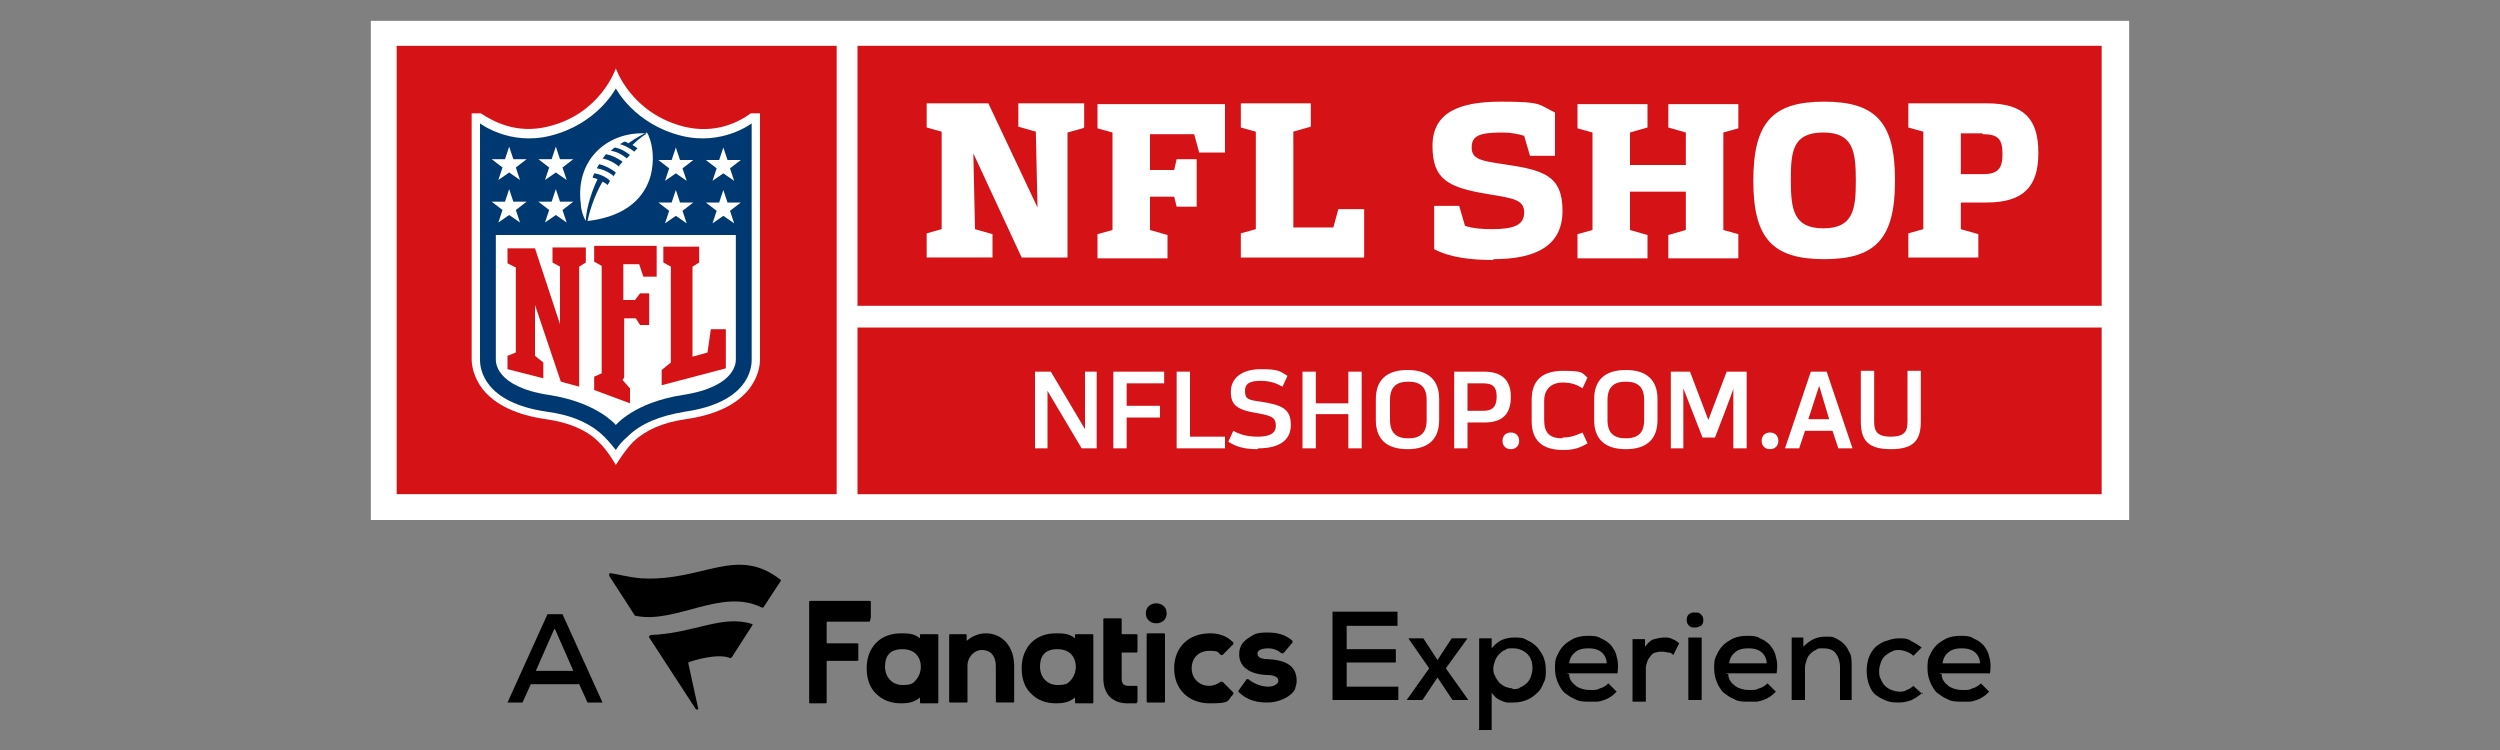
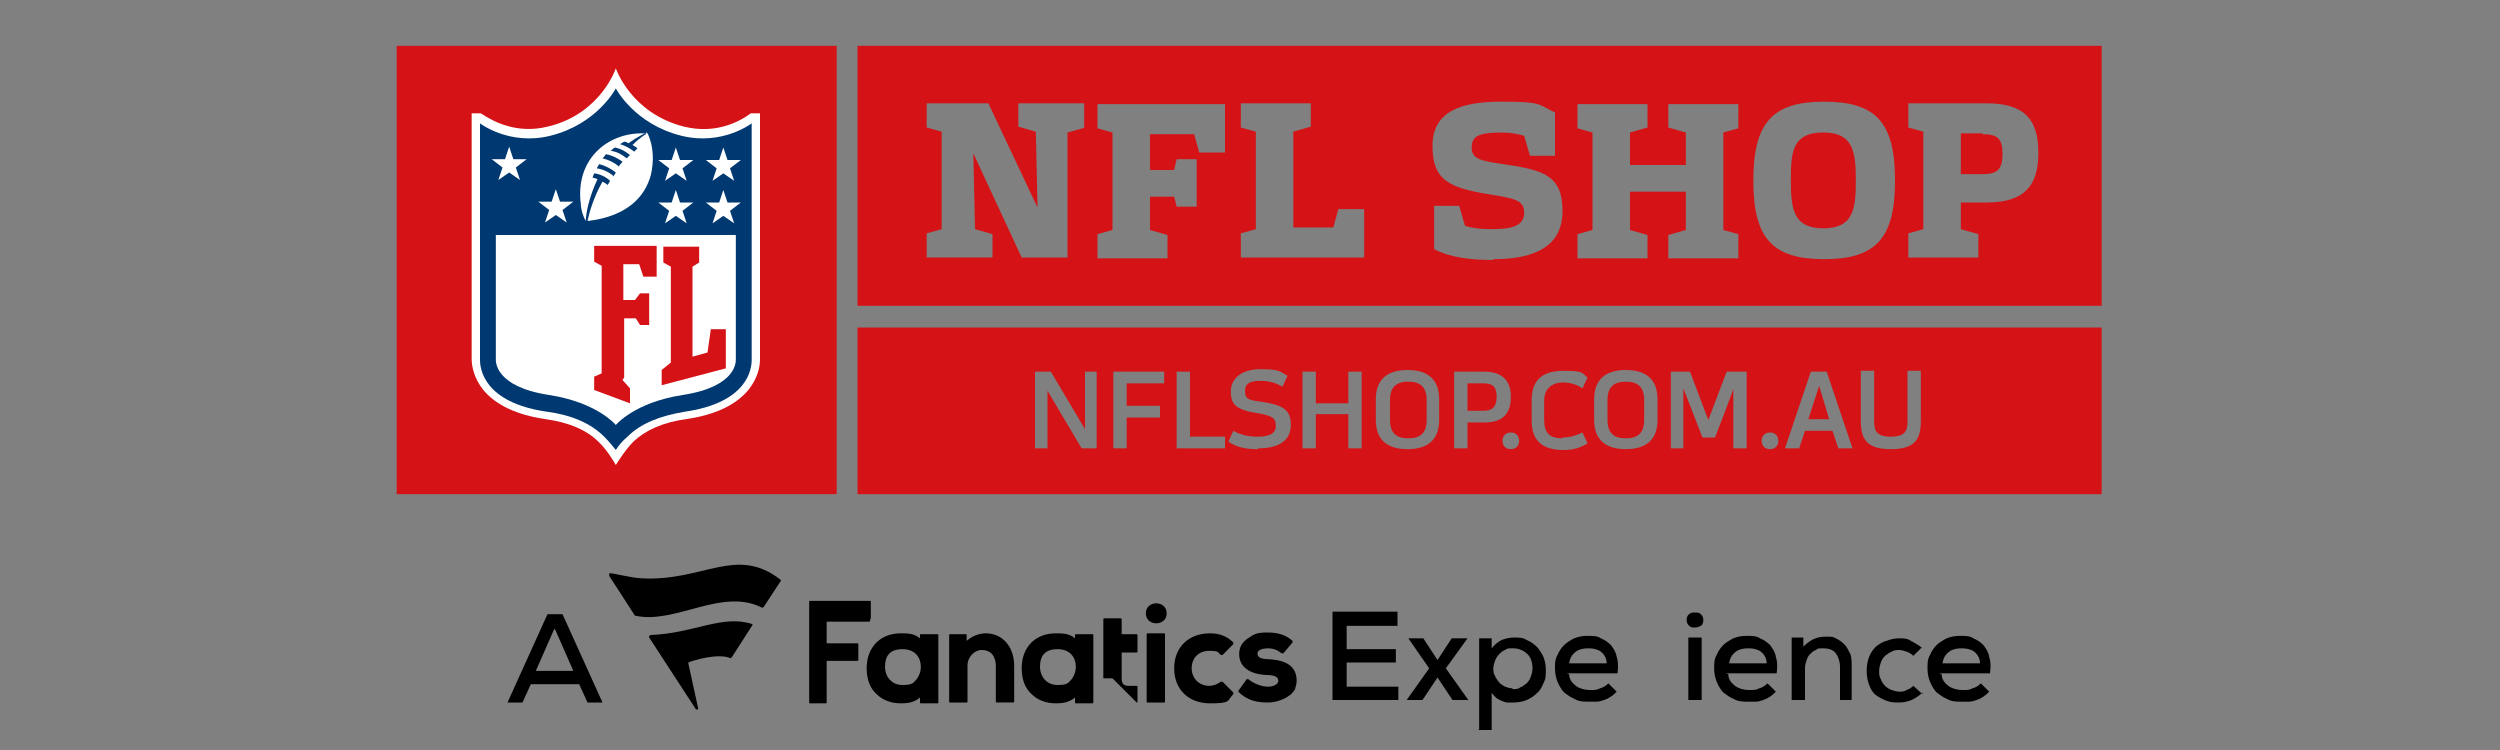
<svg xmlns="http://www.w3.org/2000/svg" version="1.1" viewBox="0 0 300 90">
  <rect x="0" y="0" width="300" height="90" fill="#808080" stroke="none" />
  <defs>
    <style>
      .cls-1 {
        fill: #d51317;
      }

      .cls-2 {
        fill: #003971;
      }

      .cls-3, .cls-4 {
        fill: #fff;
      }

      .cls-4 {
        isolation: isolate;
      }
    </style>
  </defs>
  <g>
    <g id="Layer_1">
      <g>
        <g>
-           <rect class="cls-3" x="44.5" y="2.5" width="211" height="59.9" />
          <rect class="cls-1" x="47.6" y="5.5" width="52.8" height="53.8" />
          <path class="cls-1" d="M218.8,15.9c-3.7,0-3.9,2.3-3.9,5.7h0c0,3.5.3,5.8,3.9,5.8s3.9-2.3,3.9-5.7h0c0-3.5-.3-5.8-3.9-5.8ZM218.8,15.9c-3.7,0-3.9,2.3-3.9,5.7h0c0,3.5.3,5.8,3.9,5.8s3.9-2.3,3.9-5.7h0c0-3.5-.3-5.8-3.9-5.8ZM102.9,5.5v31.2h149.3V5.5H102.9ZM129.9,15.4l-1.8.5v15h-5.5l-5.8-12.5.2,9.1,2.1.6v2.8h-7.9v-2.9l1.8-.5v-11.7l-1.8-.5v-2.9h7.4l5.9,12.5-.2-9.1-2.1-.6v-2.8h7.9v2.9ZM147,18.3h-3.1l-.6-2.2h-5.3v4.3h2.9l.3-1.3h2.4v5.7h-2.4l-.3-1.2h-2.9v4l2.1.6v2.8h-8.4v-2.9l1.8-.5v-11.7l-1.8-.5v-2.9h15.3v5.8ZM163.6,30.9h-14.7v-2.9l1.8-.5v-11.7l-1.8-.5v-2.9h8.4v2.8l-2.1.6v11.5h4.8l.6-2.2h3.1v5.8ZM179.2,31.2c-2.7,0-5.2-.3-7.1-1.3v-5.2h3l.7,2.4c.9.3,2,.4,3.2.4,2.7,0,3.9-.5,3.9-2s-1.2-1.7-4.3-2.2c-4.9-.8-6.7-1.8-6.7-5.8s3.2-5.3,8.2-5.3,4.4.3,6.5,1.3v5.2h-3l-.7-2.4c-.6-.2-1.6-.4-2.6-.4-2.8,0-3.7.4-3.7,1.8s1.1,1.6,3.8,2c4.9.7,7.1,1.4,7.1,5.6s-3.2,5.8-8.3,5.8ZM208.6,15.4l-1.8.5v11.7l1.8.5v2.9h-8.4v-2.8l2.1-.6v-4.6h-6.7v4.6l2.1.6v2.8h-8.4v-2.9l1.8-.5v-11.7l-1.8-.5v-2.9h8.4v2.8l-2.1.6v3.9h6.7v-3.9l-2.1-.6v-2.8h8.4v2.9ZM227.4,21.7c0,6.9-2.3,9.4-8.5,9.4s-8.5-2.5-8.5-9.4h0c0-7,2.3-9.5,8.5-9.5s8.5,2.5,8.5,9.4h0ZM244.6,18.4c0,3.9-1.7,5.9-6.2,5.9h-3.1v3.2l2.1.6v2.8h-8.4v-2.9l1.8-.5v-11.7l-1.8-.5v-2.9h9.4c4.5,0,6.2,1.9,6.2,5.9h0ZM237.9,16h-2.6v4.9h2.6c1.8,0,2.4-.6,2.4-2.4s-.5-2.4-2.4-2.4ZM218.8,15.9c-3.7,0-3.9,2.3-3.9,5.7h0c0,3.5.3,5.8,3.9,5.8s3.9-2.3,3.9-5.7h0c0-3.5-.3-5.8-3.9-5.8Z" />
          <g>
            <path class="cls-3" d="M90.1,13.6c-1.5,1.1-4.3,2.5-8,1.6-6.4-1.6-8.2-7-8.2-7,0,0-1.8,5.5-8.2,7-3.7.9-6.5-.6-8-1.6h-1.1v29.5c0,.7.2,2.2,1.4,3.7,1.5,1.8,4,3,7.5,3.5,2.8.4,4.9,1.3,6.3,2.7,1.1,1,2.1,2.8,2.1,2.8,0,0,1.1-1.8,2.1-2.8,1.5-1.4,3.5-2.3,6.3-2.7,3.5-.5,6-1.7,7.5-3.5,1.2-1.5,1.4-2.9,1.4-3.7V13.6h-1.1Z" />
            <path class="cls-2" d="M90.2,14.8s-3.5,2.7-8.4,1.5c-5.7-1.4-7.9-5.7-7.9-5.7,0,0-2.2,4.3-7.9,5.7-4.9,1.2-8.4-1.5-8.4-1.5v28.4c0,1,.4,5.1,8,6.2,3,.4,5.3,1.4,6.9,3,.6.6,1,1.1,1.4,1.6.3-.5.8-1.1,1.4-1.6,1.6-1.6,3.9-2.5,6.9-3,7.6-1.1,8-5.2,8-6.2V14.8Z" />
            <path class="cls-4" d="M73.9,51s2.2-2.7,8-3.6c6.6-1,6.4-4.1,6.4-4.3v-14.9h-28.8v14.9c0,.2-.2,3.3,6.4,4.3,5.8.9,8,3.6,8,3.6Z" />
            <g>
-               <path class="cls-1" d="M67.2,39.1v-7.1s-.9-.5-.9-.5v-1.8h4v1.8l-.8.5v14.4l-2.2-.6-3.1-9.2v6.1l1,.8v1.9l-4.3-1.1v-1.6l1-.4v-10.2l-1-.5v-1.8h3.3l3.1,9.4Z" />
              <path class="cls-1" d="M74.7,45.6l.9,1v1.8l-4.3-1.6v-1.6l.9-.4v-12.9l-.9-.5v-1.9h7.5v3.7h-1.6l-.5-1.5h-1.9v4.3h1.4l.6-.8h1.1v3.8h-1.1l-.5-.8h-1.4v7.1Z" />
              <path class="cls-1" d="M79.4,46.2v-1.8l1.1-.9v-11.5l-.9-.5v-1.9h4.3v1.9l-.8.5v10.8l1.8-.5.4-2.8h1.8v4.7l-7.6,2Z" />
            </g>
            <g>
-               <path class="cls-3" d="M60.3,25.2l-1.3-1h1.6l.5-1.5.5,1.5h1.6l-1.3,1,.5,1.5-1.3-.9-1.3.9.5-1.5Z" />
              <path class="cls-3" d="M65.9,25.2l-1.3-1h1.6l.5-1.5.5,1.5h1.6l-1.3,1,.5,1.5-1.3-.9-1.3.9.5-1.5Z" />
              <path class="cls-3" d="M60.3,20.1l-1.3-1h1.6l.5-1.5.5,1.5h1.6l-1.3,1,.5,1.5-1.3-.9-1.3.9.5-1.5Z" />
-               <path class="cls-3" d="M65.9,20.1l-1.3-1h1.6l.5-1.5.5,1.5h1.6l-1.3,1,.5,1.5-1.3-.9-1.3.9.5-1.5Z" />
            </g>
            <g>
              <path class="cls-3" d="M88.1,26.8l-1.3-.9-1.3.9.5-1.5-1.3-1h1.6l.5-1.5.5,1.5h1.6l-1.3,1,.5,1.5Z" />
              <path class="cls-3" d="M82.4,26.8l-1.3-.9-1.3.9.5-1.5-1.3-1h1.6l.5-1.5.5,1.5h1.6l-1.3,1,.5,1.5Z" />
              <path class="cls-3" d="M88.1,21.7l-1.3-.9-1.3.9.5-1.5-1.3-1h1.6l.5-1.5.5,1.5h1.6l-1.3,1,.5,1.5Z" />
              <path class="cls-3" d="M82.4,21.7l-1.3-.9-1.3.9.5-1.5-1.3-1h1.6l.5-1.5.5,1.5h1.6l-1.3,1,.5,1.5Z" />
            </g>
            <path class="cls-3" d="M77.5,16.1s-.7.4-1.6,1.3c.2.1.5.3.6.4-.1.1-.3.3-.4.4-.6-.5-1.3-.8-1.7-.9.2-.1.3-.2.5-.3.3,0,.5.2.5.2,1.1-.8,2-1.2,2-1.2,0,0-.1,0-.4,0-4.2,0-8,3.2-7.3,8.5,0,.6.3,1.6.6,2,0-.9.4-2.9,1.4-5-.3-.1-.6-.2-.6-.2.1-.2.2-.5.2-.5.7.1,1.4.4,1.9.9-.1.2-.2.4-.3.5-.2-.2-.4-.3-.6-.4-1.1,1.9-1.6,3.8-1.8,4.7,0,0,.1,0,.2,0,4.6-.6,6.7-2.9,7.4-5.5.4-1.7.3-3.4-.3-4.8,0,0-.1-.3-.3-.3ZM73.6,21.1c-.6-.5-1.3-.8-2-.9,0,0,.2-.3.3-.5.8.2,1.5.6,2,1-.1.2-.2.3-.3.5ZM74.3,20c-.6-.5-1.2-.8-2-1,.1-.1.3-.3.4-.5.6.1,1.3.4,2,.9-.1.2-.3.3-.4.5ZM75.2,19c-.6-.5-1.2-.8-1.9-.9.2-.2.3-.3.5-.4.9.2,1.4.6,1.8.9-.1.1-.3.3-.4.4Z" />
          </g>
          <g>
            <polygon class="cls-1" points="217 50.3 219.5 50.3 218.3 46.3 217 50.3" />
            <path class="cls-1" d="M169,45.8c-1.4,0-2.2.6-2.2,2.2v2.4c0,1.6.8,2.2,2.2,2.2s2.2-.6,2.2-2.2v-2.4c0-1.6-.8-2.2-2.2-2.2Z" />
            <path class="cls-1" d="M178,46h-1.9v3.3h1.9c1.2,0,1.6-.6,1.6-1.7s-.4-1.6-1.6-1.6Z" />
            <path class="cls-1" d="M102.9,39.3v20h149.3v-20H102.9ZM131.7,53.8h-1.9l-4.1-6.9v6.9c.1,0-1.5,0-1.5,0v-9.2h1.9l4.1,6.9v-6.9c-.1,0,1.4,0,1.4,0v9.2ZM139.7,46h-4.5v2.7h4v1.4h-4v3.7h-1.6v-9.2h6.1v1.4ZM147,53.8h-5.8v-9.2h1.6v7.8h4.2v1.4ZM150.9,53.9c-1.6,0-2.6-.3-3.5-.9l.6-1.3c.7.4,1.6.7,2.9.7s2.2-.3,2.2-1.3-.5-1.2-2.1-1.5c-2.6-.4-3.3-1-3.3-2.6s1.3-2.7,3.6-2.7,2.3.3,3.2.8l-.6,1.3c-.7-.4-1.5-.7-2.6-.7s-1.9.2-1.9,1.2.4,1.1,1.9,1.3c2.6.4,3.6.9,3.6,2.8s-1.5,2.8-3.9,2.8ZM163.4,53.8h-1.6v-4.1h-3.9v4.1h-1.6v-9.2h1.6v3.8h3.9v-3.8h1.6v9.2ZM172.7,50.4c0,2.3-1.3,3.5-3.8,3.5s-3.8-1.2-3.8-3.5v-2.5c0-2.3,1.3-3.5,3.8-3.5s3.8,1.2,3.8,3.5v2.5ZM176.1,50.7v3.1h-1.6v-9.2h3.6c2.2,0,3.2,1.1,3.2,3h0c0,2-.9,3.1-3.2,3.1h-2ZM181.3,53.9c-.6,0-1-.4-1-1s.4-1,1-1,1,.4,1,1-.4,1-1,1ZM187.5,52.5c1.1,0,1.7-.3,2.4-.6l.6,1.3c-.8.5-1.6.8-2.9.8-2.6,0-3.8-1.2-3.8-3.5v-2.5c0-2.3,1.2-3.5,3.8-3.5s2.2.3,2.9.8l-.6,1.3c-.6-.4-1.3-.7-2.4-.7s-2.2.6-2.2,2.2v2.3c0,1.6.7,2.2,2.2,2.2ZM198.9,50.4c0,2.3-1.3,3.5-3.8,3.5s-3.8-1.2-3.8-3.5v-2.5c0-2.3,1.3-3.5,3.8-3.5s3.8,1.2,3.8,3.5v2.5ZM209.7,53.8h-1.7v-7.2c.1,0-2.2,5.9-2.2,5.9h-1.5l-2.3-5.9v7.2c.1,0-1.5,0-1.5,0v-9.2h2.3l2.2,5.8,2.2-5.8h2.4v9.2ZM212.4,53.9c-.6,0-1-.4-1-1s.4-1,1-1,1,.4,1,1-.4,1-1,1ZM220.6,53.8l-.7-2.1h-3.3l-.7,2.1h-1.7l3.1-9.2h1.9l3.1,9.2h-1.7ZM230.5,50.5c0,2.2-.7,3.4-3.6,3.4s-3.6-1.2-3.6-3.4v-6h1.6v6.1c0,1.1.3,1.8,2,1.8s2-.7,2-1.8v-6.1h1.6v6Z" />
            <path class="cls-1" d="M195.1,45.8c-1.4,0-2.2.6-2.2,2.2v2.4c0,1.6.8,2.2,2.2,2.2s2.2-.6,2.2-2.2v-2.4c0-1.6-.8-2.2-2.2-2.2Z" />
          </g>
        </g>
        <g>
-           <path d="M140,73.6c0-1.6-2.5-1.6-2.5,0s2.5,1.6,2.5,0M137.7,84.3h2c0,0,.1,0,.1-.1v-8.1c0,0,0-.1-.1-.1h-2c0,0-.1,0-.1.1v8.1c0,0,0,.1.1.1M110.4,76.2c0,0,0-.1.1-.1h2c0,0,.1,0,.1.1v8.1c0,0,0,.1-.1.1h-2c0,0-.1,0-.1-.1v-.6c-.7.6-1.5.7-2.2.7h-.1c-1.2,0-2.2-.4-2.9-1.1-.8-.7-1.2-1.8-1.2-3.1,0-2.5,1.6-4.2,4.1-4.2h0c.8,0,1.6,0,2.3.6v-.3ZM110,81.5c.3-.4.5-.9.5-1.5,0-1-.6-2.1-2.2-2.1s-2.1.9-2.1,2.1.8,2.2,2.1,2.2,1.3-.3,1.7-.7M136.4,84.3c0,0,.1,0,.1-.1v-1.8c0,0,0-.1-.1-.1-.2,0-.8,0-1,0-.6,0-.8-.3-.8-.9v-3.1h1.8c0,0,.1,0,.1-.1v-2c0,0,0-.1-.1-.1h-1.8v-1.8c0,0,0-.1-.1-.1h-2c0,0-.1,0-.1.1v7.1c0,1.9,1.1,3,2.9,3h.4s.7,0,.7,0ZM146.7,81.8s-.1,0-.2,0c-.4.3-.9.5-1.4.5-1.2,0-2.1-.9-2.1-2.1s.8-2.1,2.1-2.1,1,.2,1.4.5c0,0,.1,0,.2,0l1.3-1.3s0-.1,0-.2c-.8-.8-1.7-1.1-2.8-1.1-2.6,0-4.3,1.7-4.3,4.2s1.7,4.2,4.3,4.2,2-.3,2.8-1.1c0,0,0-.1,0-.2l-1.3-1.3ZM104.5,74.1v-1.9c0,0,0-.1-.1-.1h-7.2c0,0-.1,0-.1.1v12.1c0,0,0,.1.1.1h1.9c0,0,.1,0,.1-.1v-4.9c0,0,0-.1.1-.1h3.6c0,0,.1,0,.1-.1v-1.9c0,0,0-.1-.1-.1h-3.6c0,0-.1,0-.1-.1v-2.4c0,0,0-.1.1-.1h5c0,0,.1,0,.1-.1M129,76.2c0,0,0-.1.1-.1h2c0,0,.1,0,.1.1v8.1c0,0,0,.1-.1.1h-2c0,0-.1,0-.1-.1v-.6c-.7.6-1.5.7-2.2.7h-.1c-1.2,0-2.2-.4-2.9-1.1-.8-.7-1.2-1.8-1.2-3.1,0-2.5,1.6-4.2,4.1-4.2h0c.8,0,1.6,0,2.3.6v-.3ZM128.6,81.5c.3-.4.5-.9.5-1.5,0-1-.6-2.1-2.2-2.1s-2.1.9-2.1,2.1.8,2.2,2.1,2.2,1.3-.3,1.7-.7M148.6,82.9s0,.1,0,.1c1.2,1.2,2.5,1.3,3.6,1.3s2.7-.6,3.2-1.6c.1-.3.2-.7.2-1,0-2.1-1.8-2.5-3.4-2.6-1.3,0-1.3-.5-1.3-.7,0-.5.9-.6,1.2-.6.7,0,1.2.2,1.7.6,0,0,.1,0,.2,0l1.1-1.3s0-.1,0-.2c-.8-.7-1.7-1-3-1s-1.6.2-2.2.6c-.8.5-1.2,1.1-1.2,2,0,1.5,1.2,2.4,3.3,2.5,1.2,0,1.4.4,1.4.7,0,.4-.6.7-1.2.7h0c-.9,0-1.8-.4-2.4-.9,0,0-.1,0-.2,0l-1,1.4ZM118.3,76c2,0,3.4,1.6,3.4,3.9v4.3c0,0,0,.1-.1.1h-2c0,0-.1,0-.1-.1v-4.3c0-.9-.4-1.9-1.7-1.9h0c-.9,0-1.7.9-1.7,1.8v4.4c0,0,0,.1-.1.1h-2c0,0-.1,0-.1-.1v-8c0,0,0-.1.1-.1h1.9c0,0,.1,0,.1.1v.7c.7-.6,1.5-.9,2.3-.9" />
+           <path d="M140,73.6c0-1.6-2.5-1.6-2.5,0s2.5,1.6,2.5,0M137.7,84.3h2c0,0,.1,0,.1-.1v-8.1c0,0,0-.1-.1-.1h-2c0,0-.1,0-.1.1v8.1c0,0,0,.1.1.1M110.4,76.2c0,0,0-.1.1-.1h2c0,0,.1,0,.1.1v8.1c0,0,0,.1-.1.1h-2c0,0-.1,0-.1-.1v-.6c-.7.6-1.5.7-2.2.7h-.1c-1.2,0-2.2-.4-2.9-1.1-.8-.7-1.2-1.8-1.2-3.1,0-2.5,1.6-4.2,4.1-4.2h0c.8,0,1.6,0,2.3.6v-.3ZM110,81.5c.3-.4.5-.9.5-1.5,0-1-.6-2.1-2.2-2.1s-2.1.9-2.1,2.1.8,2.2,2.1,2.2,1.3-.3,1.7-.7M136.4,84.3c0,0,.1,0,.1-.1v-1.8c0,0,0-.1-.1-.1-.2,0-.8,0-1,0-.6,0-.8-.3-.8-.9v-3.1h1.8c0,0,.1,0,.1-.1v-2c0,0,0-.1-.1-.1h-1.8v-1.8c0,0,0-.1-.1-.1h-2c0,0-.1,0-.1.1v7.1h.4s.7,0,.7,0ZM146.7,81.8s-.1,0-.2,0c-.4.3-.9.5-1.4.5-1.2,0-2.1-.9-2.1-2.1s.8-2.1,2.1-2.1,1,.2,1.4.5c0,0,.1,0,.2,0l1.3-1.3s0-.1,0-.2c-.8-.8-1.7-1.1-2.8-1.1-2.6,0-4.3,1.7-4.3,4.2s1.7,4.2,4.3,4.2,2-.3,2.8-1.1c0,0,0-.1,0-.2l-1.3-1.3ZM104.5,74.1v-1.9c0,0,0-.1-.1-.1h-7.2c0,0-.1,0-.1.1v12.1c0,0,0,.1.1.1h1.9c0,0,.1,0,.1-.1v-4.9c0,0,0-.1.1-.1h3.6c0,0,.1,0,.1-.1v-1.9c0,0,0-.1-.1-.1h-3.6c0,0-.1,0-.1-.1v-2.4c0,0,0-.1.1-.1h5c0,0,.1,0,.1-.1M129,76.2c0,0,0-.1.1-.1h2c0,0,.1,0,.1.1v8.1c0,0,0,.1-.1.1h-2c0,0-.1,0-.1-.1v-.6c-.7.6-1.5.7-2.2.7h-.1c-1.2,0-2.2-.4-2.9-1.1-.8-.7-1.2-1.8-1.2-3.1,0-2.5,1.6-4.2,4.1-4.2h0c.8,0,1.6,0,2.3.6v-.3ZM128.6,81.5c.3-.4.5-.9.5-1.5,0-1-.6-2.1-2.2-2.1s-2.1.9-2.1,2.1.8,2.2,2.1,2.2,1.3-.3,1.7-.7M148.6,82.9s0,.1,0,.1c1.2,1.2,2.5,1.3,3.6,1.3s2.7-.6,3.2-1.6c.1-.3.2-.7.2-1,0-2.1-1.8-2.5-3.4-2.6-1.3,0-1.3-.5-1.3-.7,0-.5.9-.6,1.2-.6.7,0,1.2.2,1.7.6,0,0,.1,0,.2,0l1.1-1.3s0-.1,0-.2c-.8-.7-1.7-1-3-1s-1.6.2-2.2.6c-.8.5-1.2,1.1-1.2,2,0,1.5,1.2,2.4,3.3,2.5,1.2,0,1.4.4,1.4.7,0,.4-.6.7-1.2.7h0c-.9,0-1.8-.4-2.4-.9,0,0-.1,0-.2,0l-1,1.4ZM118.3,76c2,0,3.4,1.6,3.4,3.9v4.3c0,0,0,.1-.1.1h-2c0,0-.1,0-.1-.1v-4.3c0-.9-.4-1.9-1.7-1.9h0c-.9,0-1.7.9-1.7,1.8v4.4c0,0,0,.1-.1.1h-2c0,0-.1,0-.1-.1v-8c0,0,0-.1.1-.1h1.9c0,0,.1,0,.1.1v.7c.7-.6,1.5-.9,2.3-.9" />
          <path d="M87.7,78.9s0,0,.1,0l2.5-3.9s0-.1,0-.1c-3.6-1.2-7,1.1-12.2,1.3-.1,0-.3.2-.2.3l5.6,8.6c0,.1.3,0,.3,0l-1.2-5.5s0,0,0-.1c.4-.2,3.6-1.2,5.1-.5M93.7,69.7l-2.1,3.2c0,0-.1,0-.2,0-4.8-2.4-10.3,2-15.1,1,0,0,0,0-.1,0,0,0-2.3-3.6-3.1-4.8,0-.2,0-.4.2-.3.4,0,2.2.5,3.7.6,7.4.4,11.4-4,16.7.2,0,0,0,.1,0,.2" />
          <polygon points="167.8 84 159.9 84 159.9 73.4 167.7 73.4 167.7 75.1 161.6 75.1 161.6 77.9 167.5 77.9 167.5 79.5 161.6 79.5 161.6 82.4 167.8 82.4 167.8 84" />
          <polygon points="174.2 76.6 176.1 76.6 176.1 76.6 173.5 80.2 176.2 84 176.2 84 174.3 84 172.5 81.3 170.7 84 168.8 84 168.8 84 171.5 80.2 169 76.6 169 76.6 170.8 76.6 172.5 79.2 174.2 76.6" />
          <path d="M181.5,82.7c.3,0,.7,0,.9-.2.3-.1.5-.3.8-.5.2-.2.4-.5.5-.8.1-.3.2-.6.2-1,0-.7-.2-1.3-.6-1.7-.4-.4-1-.7-1.7-.7s-.7,0-1,.2c-.3.1-.5.3-.7.5-.2.2-.4.5-.5.8-.1.3-.2.6-.2.9s0,.6.2.9c.1.3.3.5.5.8.2.2.5.4.7.5.3.1.6.2.9.2M177.5,87.5v-10.9h1.5v1.2c.4-.5.8-.8,1.2-1,.5-.2,1-.3,1.5-.3s1.1,0,1.5.3c.5.2.9.5,1.2.8.3.3.6.8.8,1.2.2.5.3,1,.3,1.6s0,1.1-.3,1.6c-.2.5-.4.9-.8,1.2-.3.3-.7.6-1.2.8-.5.2-1,.3-1.6.3s-.5,0-.7,0c-.2,0-.5-.1-.7-.2-.2-.1-.5-.2-.7-.4-.2-.2-.4-.4-.5-.6v4.5h-1.6Z" />
          <path d="M192.8,79.6c0-.6-.3-1.1-.7-1.4-.4-.3-.9-.4-1.5-.4s-1.1.1-1.5.4c-.4.3-.7.7-.8,1.4h4.5ZM188.3,80.9c0,.6.3,1,.8,1.4.4.3,1,.5,1.7.5s.8,0,1.2-.2c.4-.1.7-.3,1-.6l1,1c-.2.2-.4.4-.7.6-.3.2-.5.3-.8.4-.3.1-.6.2-.9.2-.3,0-.6,0-.9,0-.6,0-1.2,0-1.7-.3-.5-.2-.9-.5-1.3-.8-.3-.3-.6-.8-.8-1.3-.2-.5-.3-1-.3-1.6s0-1.1.3-1.6c.2-.5.5-.9.8-1.2.3-.3.8-.6,1.2-.8.5-.2,1-.3,1.6-.3s1.2,0,1.6.3c.5.2.9.5,1.2.8.3.4.6.8.7,1.4.2.6.2,1.2.1,2h-6.1Z" />
-           <path d="M197.4,76.6v1c.4-.5.7-.8,1.1-.9.4-.1.8-.2,1.2-.2s.7,0,1,.2c.3.1.6.3.8.5l-.7,1.4c-.2-.2-.4-.3-.6-.3-.2,0-.4-.1-.7-.1s-.5,0-.8.1c-.2,0-.5.2-.6.4-.2.2-.3.4-.4.6-.1.3-.2.6-.2.9v4h-1.6v-7.5h1.5Z" />
          <path d="M204.2,84h-1.6v-7.5h1.6v7.5ZM202.4,74.4c0-.3.1-.6.3-.7.2-.2.4-.2.7-.2s.5,0,.7.2c.2.2.3.4.3.7s-.1.6-.3.7-.4.2-.7.2-.5,0-.7-.2-.3-.4-.3-.7" />
          <path d="M212,79.6c0-.6-.3-1.1-.7-1.4-.4-.3-.9-.4-1.5-.4s-1.1.1-1.5.4c-.4.3-.7.7-.8,1.4h4.5ZM207.4,80.9c0,.6.3,1,.8,1.4.4.3,1,.5,1.7.5s.8,0,1.2-.2c.4-.1.7-.3,1-.6l1,1c-.2.2-.4.4-.7.6-.3.2-.5.3-.8.4-.3.1-.6.2-.9.2-.3,0-.6,0-.9,0-.6,0-1.2,0-1.7-.3-.5-.2-.9-.5-1.3-.8-.3-.3-.6-.8-.8-1.3-.2-.5-.3-1-.3-1.6s0-1.1.3-1.6c.2-.5.5-.9.8-1.2.3-.3.8-.6,1.2-.8.5-.2,1-.3,1.6-.3s1.2,0,1.6.3c.5.2.9.5,1.2.8.3.4.6.8.7,1.4.2.6.2,1.2.1,2h-6.1Z" />
          <path d="M220.8,84v-4c0-.6-.2-1.2-.5-1.6-.3-.4-.8-.6-1.5-.6s-.6,0-.9.2c-.3.1-.5.3-.7.5-.2.2-.3.4-.4.7-.1.3-.2.6-.2.9v3.9h-1.6v-7.5h1.4v1.1c.8-.8,1.6-1.2,2.6-1.2s.9,0,1.3.2c.4.2.7.4,1,.7.3.3.5.7.7,1.1.2.4.2,1,.2,1.6v4h-1.6Z" />
          <path d="M230.7,83.1c-.4.4-.9.7-1.3.9-.5.2-1,.3-1.5.3s-1,0-1.5-.2c-.5-.2-.9-.4-1.3-.7-.4-.3-.6-.7-.8-1.2-.2-.5-.3-1.1-.3-1.7s.1-1.2.3-1.7c.2-.5.5-.9.8-1.2.4-.3.8-.6,1.3-.7.5-.2,1-.3,1.5-.3s1,0,1.4.3c.4.2.9.5,1.3.8l-1,1c-.2-.2-.5-.4-.8-.5-.3-.1-.6-.2-.9-.2s-.6,0-.9.2c-.3.1-.5.3-.8.5-.2.2-.4.5-.5.8-.1.3-.2.6-.2,1s0,.7.2,1c.1.3.3.6.5.8.2.2.5.4.8.5.3.1.6.2.9.2s.6,0,.9-.2c.3-.1.6-.3.8-.5l1.1,1Z" />
          <path d="M237.6,79.6c0-.6-.3-1.1-.7-1.4-.4-.3-.9-.4-1.5-.4s-1.1.1-1.5.4c-.4.3-.7.7-.8,1.4h4.5ZM233,80.9c0,.6.3,1,.8,1.4.4.3,1,.5,1.7.5s.8,0,1.2-.2c.4-.1.7-.3,1-.6l1,1c-.2.2-.4.4-.7.6-.3.2-.5.3-.8.4-.3.1-.6.2-.9.2-.3,0-.6,0-.9,0-.6,0-1.2,0-1.7-.3-.5-.2-.9-.5-1.3-.8-.3-.3-.6-.8-.8-1.3-.2-.5-.3-1-.3-1.6s0-1.1.3-1.6c.2-.5.5-.9.8-1.2.3-.3.8-.6,1.2-.8.5-.2,1-.3,1.6-.3s1.2,0,1.6.3c.5.2.9.5,1.2.8.3.4.6.8.7,1.4.2.6.2,1.2.1,2h-6.1Z" />
          <path d="M66.5,75.5l-2.2,5h4.5l-2.2-5ZM69.4,82.1h-5.7l-1,2.2h-1.8l4.8-10.6h1.8l4.8,10.6h-1.8l-1-2.2Z" />
        </g>
      </g>
    </g>
  </g>
</svg>